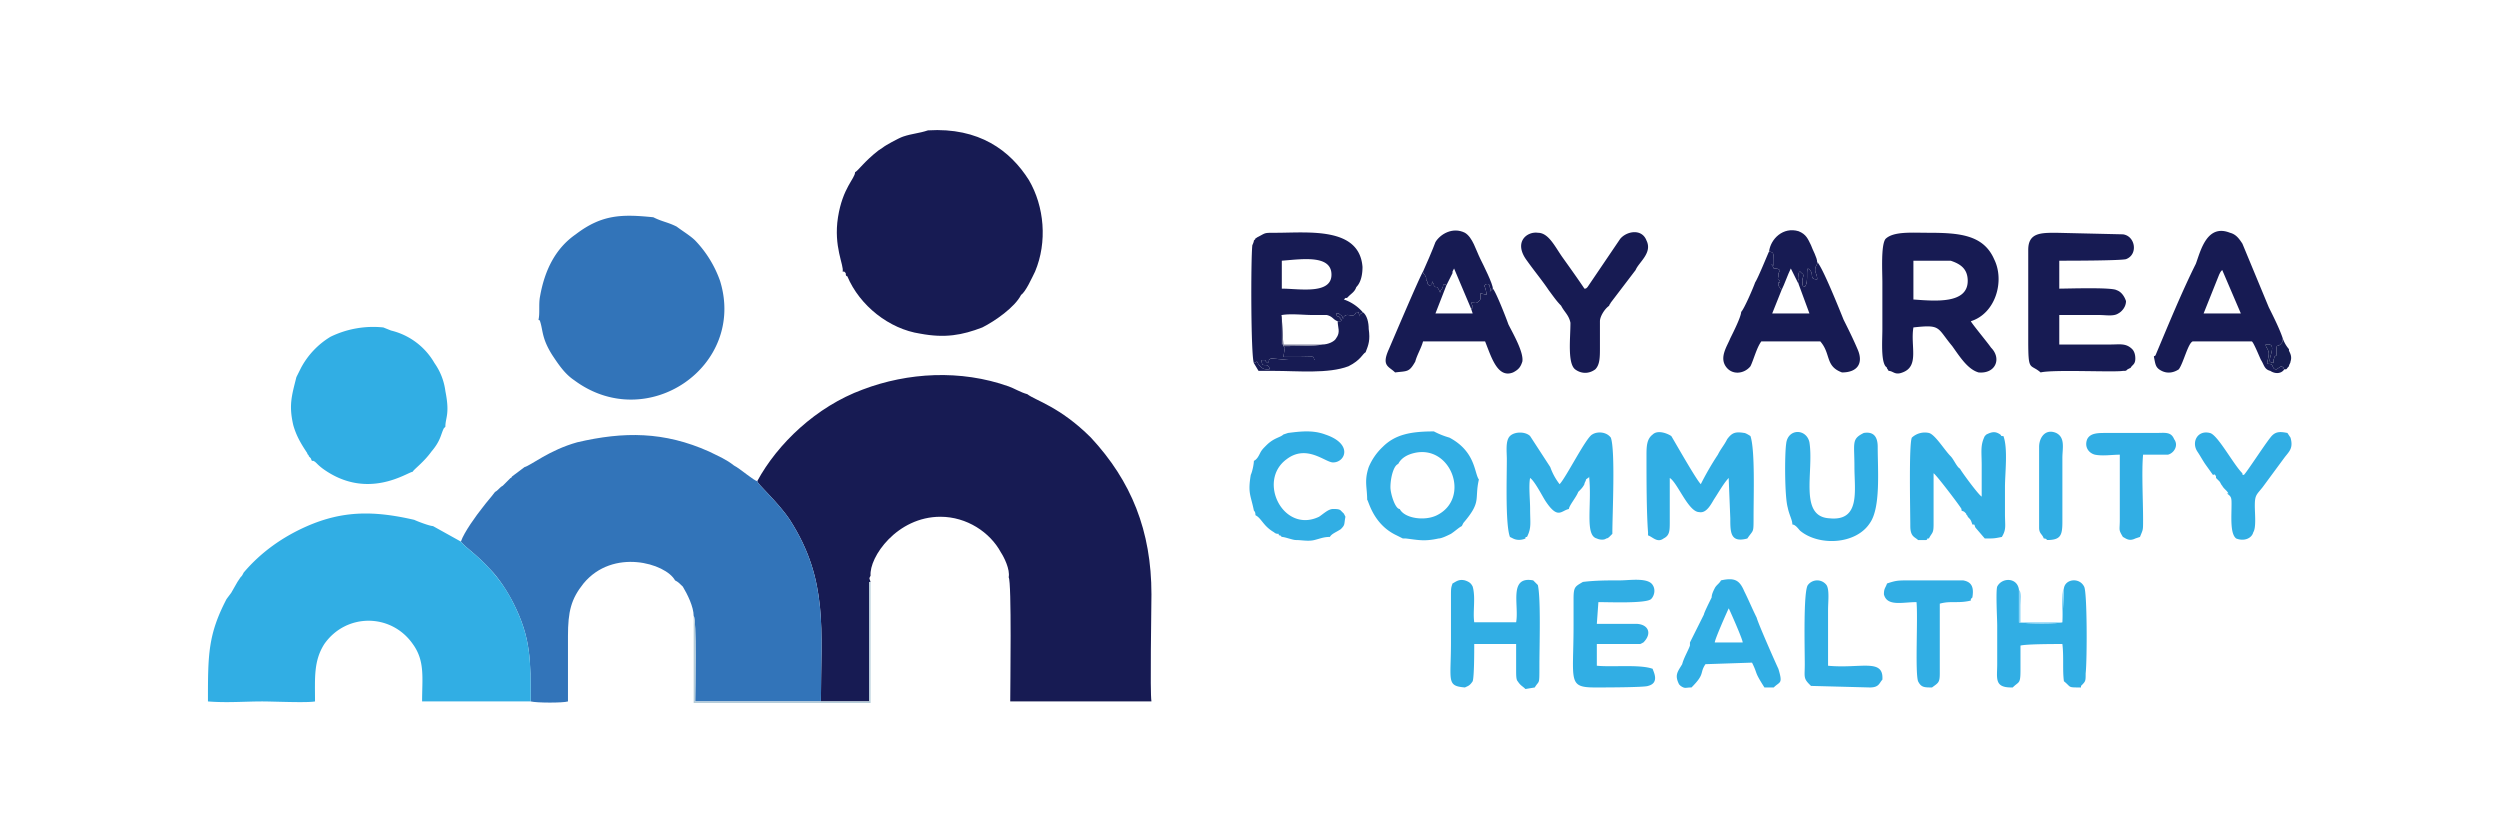
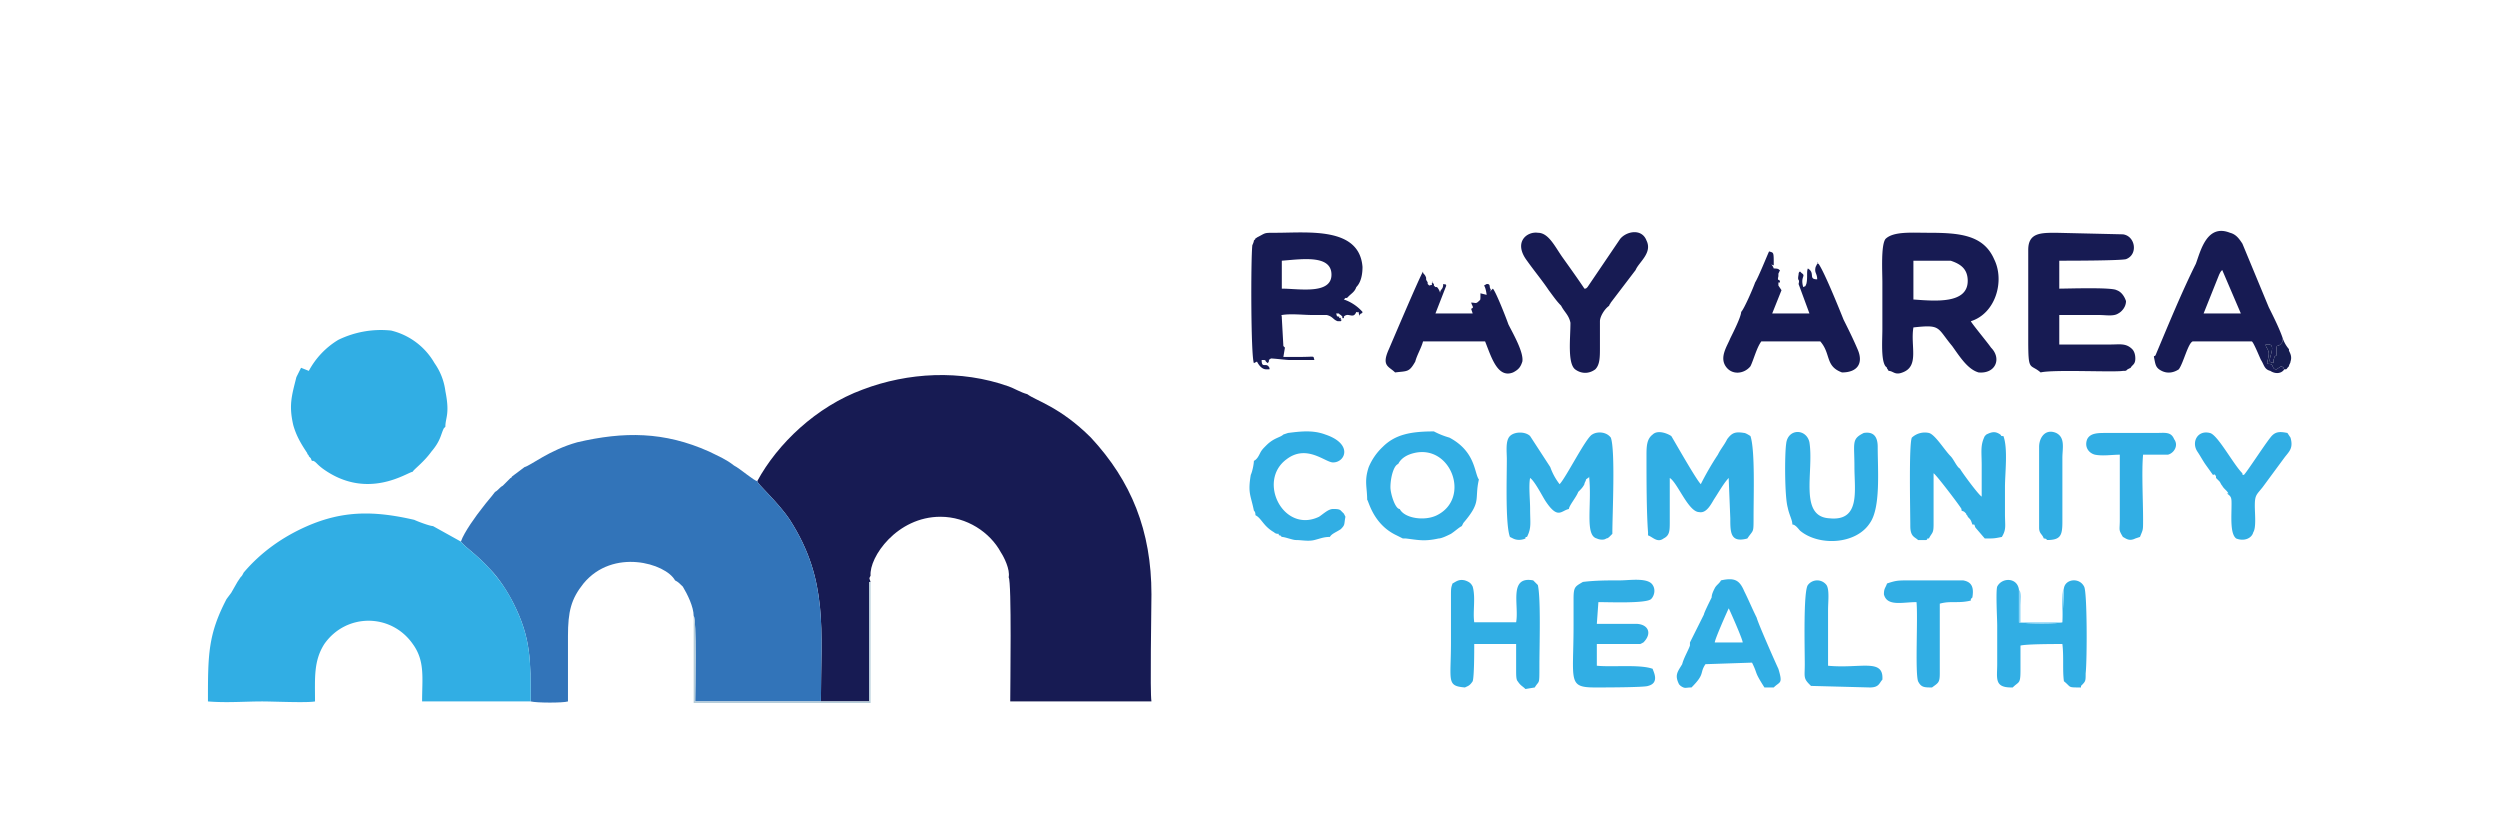
<svg xmlns="http://www.w3.org/2000/svg" xml:space="preserve" width="300" height="100" viewBox="0 0 16.11 5.37" shape-rendering="geometricPrecision" text-rendering="geometricPrecision" image-rendering="optimizeQuality" fill-rule="evenodd" clip-rule="evenodd">
  <defs>
    <style>.fil1{fill:#171b53}.fil3{fill:#31aee4}.fil2{fill:#3274b9}</style>
  </defs>
  <g id="Layer_x0020_1">
    <g id="_2156937976144">
-       <path fill="none" d="M0 0h16.11v5.37H0z" />
      <path class="fil1" d="M4.88 3.1c0 .02.13.13.21.25.25.39.2.71.2 1.17h.31v-.76c0-.01 0-.01.01-.01-.01-.03-.01-.02 0-.04-.01-.12.17-.38.45-.38.17 0 .32.1.39.23.02.03.06.11.05.16.02.03.01.71.01.8h.91c-.01-.06 0-.59 0-.69 0-.41-.13-.73-.39-1.01-.2-.2-.36-.24-.41-.28-.04-.01-.09-.04-.12-.05-.31-.11-.65-.09-.94.02-.3.11-.55.35-.68.59z" />
      <path class="fil2" d="m3.38 3.01-.08.06c-.01.01 0 .01-.01.01l-.05.05c-.02.01-.03.03-.05.04-.03.04-.05.06-.08.1-.04.05-.12.16-.14.22.03.04.1.08.19.18.05.05.11.14.15.22.11.22.11.36.11.63.04.01.21.01.24 0V4.1c0-.16.02-.24.1-.34.19-.23.53-.13.59-.02.02.01.03.02.05.04.03.05.07.13.07.19.02.01.01.49.01.55h.81c0-.46.05-.78-.2-1.17-.08-.12-.21-.23-.21-.25-.02 0-.11-.08-.15-.1-.05-.04-.1-.06-.16-.09-.29-.13-.55-.13-.85-.06-.18.05-.3.15-.34.16z" />
      <path class="fil3" d="m1.53 3.75-.04.07-.03.04c-.12.23-.12.36-.12.66.12.01.24 0 .35 0 .07 0 .29.01.34 0 0-.15-.01-.26.06-.37.14-.2.43-.2.57 0 .08.11.06.22.06.37h.7c0-.27 0-.41-.11-.63a.941.941 0 0 0-.15-.22c-.09-.1-.16-.14-.19-.18l-.18-.1c-.02 0-.1-.03-.12-.04-.26-.06-.46-.06-.69.04-.16.07-.3.17-.41.3-.01.02-.01.02-.02.03l-.02.03z" />
-       <path class="fil1" d="m5.69.95-.03.02c-.09.07-.13.13-.15.14 0 .04-.08.1-.11.29-.03.19.04.31.03.35h.01l.01.01c0 .01 0 .02.01.02.08.19.27.34.47.37.16.03.27.01.4-.04.08-.04.21-.13.25-.21.03-.02.07-.11.09-.15.08-.19.06-.42-.04-.59-.12-.19-.32-.34-.65-.32-.06.02-.1.02-.16.04-.03.01-.12.06-.13.07z" />
-       <path class="fil2" d="M3.48 1.91c-.01.05 0 .11-.01.15.01.01.01 0 .01.01.02.06.01.11.08.22.04.06.08.12.14.16.47.35 1.11-.09.94-.64a.722.722 0 0 0-.16-.26c-.03-.03-.08-.06-.12-.09-.06-.03-.09-.03-.15-.06-.2-.02-.33-.02-.5.11-.13.09-.2.23-.23.4z" />
-       <path class="fil3" d="m1.94 2.37-.03.06c-.03.12-.05.18-.02.31.02.07.05.12.09.18 0 .01.01.01.01.02.02.02.01.01.02.03h.01c.02.01.02.02.06.05.29.21.55.02.58.02 0-.01.07-.06.12-.13.06-.07.06-.11.08-.15l.01-.01c0-.06.03-.08 0-.23a.4.4 0 0 0-.07-.18.442.442 0 0 0-.28-.21l-.05-.02a.629.629 0 0 0-.34.06.52.52 0 0 0-.19.2z" />
+       <path class="fil3" d="m1.94 2.37-.03.06c-.03.12-.05.18-.02.31.02.07.05.12.09.18 0 .01.01.01.01.02.02.02.01.01.02.03h.01c.02.01.02.02.06.05.29.21.55.02.58.02 0-.01.07-.06.12-.13.06-.07.06-.11.08-.15l.01-.01c0-.06.03-.08 0-.23a.4.4 0 0 0-.07-.18.442.442 0 0 0-.28-.21a.629.629 0 0 0-.34.06.52.52 0 0 0-.19.2z" />
      <path d="M5.29 4.52h-.81c0-.06.01-.54-.01-.55v.56h1.14v-.78c-.01 0-.01 0-.01.01v.76h-.31z" fill="#b5ccd9" />
      <path class="fil3" d="M10.62 3.43v.02c.03.01.06.05.1.02.04-.02.04-.05.04-.11v-.28c.05.03.12.22.19.22.05.01.08-.06.1-.09.02-.03.06-.1.09-.13v.01l.01.25c0 .09 0 .16.11.13.04-.06.04-.03.04-.14 0-.14.01-.43-.02-.52 0 0-.03-.02-.04-.02-.06-.01-.08 0-.11.04-.02.04-.04.06-.06.1-.04.06-.08.13-.11.19-.03-.03-.16-.26-.19-.31-.03-.02-.09-.04-.12-.01-.04.03-.04.08-.04.14 0 .14 0 .36.01.49zM9.73 3.46l.02.01c.04.02.08 0 .08 0 0-.01 0-.01.01-.01.03-.06.02-.09.02-.18 0-.06-.01-.15 0-.2.03.02.08.12.1.15.08.12.1.06.15.05 0-.02.05-.08.06-.11.02-.02.03-.03.04-.05 0-.01.01-.02.01-.03.01-.01.02-.01.02-.02.02.18-.03.38.05.4.02.01.05.01.06 0 .01 0 .02-.01.02-.01l.02-.02v-.01c0-.11.02-.53-.01-.61-.03-.04-.09-.04-.12-.02-.04.02-.17.28-.21.32a.388.388 0 0 1-.06-.11l-.13-.2c-.03-.03-.1-.03-.13 0s-.02.1-.02.15c0 .12-.01.42.02.5zM12.36 3.48h.05c.01 0 .01-.01.01-.01h.01c.02-.04.03-.03.03-.09v-.33c.01 0 .17.21.18.23v.01c.02.01.01 0 .03.02 0 .01.01.01.01.02.02.02.02.02.03.05.02 0 .01 0 .02.02l.06.07c.06 0 .06 0 .11-.01.03-.05.02-.07.02-.15v-.17c0-.09.02-.25-.01-.33-.02 0-.01 0-.02-.01-.03-.02-.05-.02-.09 0l-.01.01c-.03.06-.02.1-.02.19v.2c-.02-.01-.13-.16-.14-.18-.02-.01-.04-.06-.06-.08-.04-.04-.1-.14-.14-.15a.123.123 0 0 0-.11.03c-.02.04-.01.48-.01.57 0 .07.03.07.05.09zM9.02 3.28c-.03 0-.06-.1-.06-.14 0-.06.02-.14.05-.15.02-.04.06-.06.1-.07.24-.06.37.29.15.4-.08.04-.21.02-.24-.04zm-.21-.06c.01.01.04.16.19.23l.04.02h.02c.08.01.12.02.21 0 .02 0 .06-.02.08-.03.03-.02.05-.04.07-.05l.01-.02c.12-.14.07-.15.1-.28-.03-.04-.02-.18-.19-.27a.513.513 0 0 1-.1-.04c-.15 0-.25.02-.33.1a.38.38 0 0 0-.09.13c-.03.09-.01.13-.01.21zM9.36 3.76c-.01.03-.01.03-.01.09V4.14c0 .25-.03.28.09.29.02-.01.03-.01.05-.04.01-.03.01-.19.01-.24h.27v.17c0 .03 0 .06.01.07.02.03.03.03.05.05l.06-.01c.03-.05.03-.01.03-.14s.01-.43-.01-.52l-.03-.03c-.16-.03-.09.16-.11.27H9.5c-.01-.07.01-.16-.01-.23-.01-.02-.02-.03-.05-.04-.04-.01-.06.01-.08.02zM10.65 4.31c-.08-.03-.26-.01-.36-.02v-.14h.28l.02-.01c.06-.06.03-.12-.05-.12h-.25l.01-.14c.07 0 .31.01.34-.02.02-.02.03-.06.01-.09-.03-.05-.15-.03-.21-.03-.08 0-.16 0-.24.01-.05.03-.06.03-.06.11v.17c0 .36-.04.4.14.4.04 0 .32 0 .34-.01.08-.02.03-.1.03-.11zM12.96 4.43h.01c.04-.04.05-.02.05-.11v-.16c.04-.01.22-.01.27-.01.01.08 0 .17.01.24.05.04.02.04.11.04v-.01c.03-.03.03-.03.03-.08.01-.09.01-.53-.01-.56-.03-.06-.12-.05-.13.01l-.01.22c-.02.01-.24.01-.28 0V3.8c-.01-.08-.11-.08-.14-.02-.01.03 0 .21 0 .25v.25c0 .09-.02.15.09.15zM11.55 3.38c.02 0 .04.03.05.04.12.1.36.09.45-.05.07-.1.05-.34.05-.49 0-.07-.03-.1-.09-.09-.08.04-.06.06-.06.22 0 .15.04.35-.16.33-.2-.01-.1-.3-.13-.49-.02-.09-.14-.09-.15.01-.01.07-.01.34.01.41.01.05.03.08.03.11zM11.05 4.14c0-.02.08-.2.09-.22.01.02.09.2.09.22h-.18zm.04-.4c-.01.02-.03.03-.04.05-.01.02-.02.04-.02.06-.01.02-.05.1-.05.11l-.09.18v.02c-.01.03-.04.08-.05.12-.03.05-.05.07-.02.13l.01.01c.03.02.03.01.07.01.09-.09.05-.09.09-.15l.3-.01c.04.08.01.05.08.16h.06c.04-.04.06-.02.03-.12-.01-.02-.13-.29-.14-.33-.03-.06-.05-.11-.08-.17-.03-.07-.06-.09-.15-.07zM8.3 2.79l-.03.01c-.02.02-.06.02-.11.07-.02.02-.03.03-.04.05-.01.02-.02.04-.04.05 0 .02-.01.07-.02.09-.02.12 0 .13.02.23.01.01.01.02.01.03.04.02.05.07.12.11.01.01.02.01.03.01 0 .01 0 .01.01.01l.01.01c.02 0 .07.02.09.02.04 0 .08.01.12 0 .04-.01.06-.02.1-.02.01-.02.04-.03.07-.05.03-.03.02-.03.03-.08l-.01-.02-.02-.02c-.01-.01-.03-.01-.05-.01-.03 0-.06.03-.09.05-.23.11-.4-.23-.21-.37.13-.1.25.02.3.02.08 0 .13-.12-.05-.18-.08-.03-.16-.02-.24-.01zM14.26 3.06c.01 0 .01-.01.02.01v.01l.02.02c.01.01.01.02.02.03.01.02.03.03.04.05h-.01c.03.02.03.03.03.07 0 .08-.01.19.03.22.05.02.1 0 .11-.04.02-.03.01-.12.01-.17 0-.07.01-.07.05-.12l.14-.19c.03-.04.06-.06.04-.13l-.02-.03c-.05-.01-.08-.01-.11.03-.04.05-.15.22-.17.24-.01 0-.01 0-.01-.01-.06-.06-.16-.25-.21-.26-.08-.02-.12.06-.08.12.02.03.03.05.05.08l.05.07zM12.16 3.76c-.01.03-.02.03-.02.07.02.08.12.05.21.05.01.1-.01.45.01.51.02.04.04.04.09.04.04-.03.05-.03.05-.09v-.45c.07-.02.12 0 .2-.02v-.01l.01-.01c.01-.06 0-.1-.06-.11h-.34c-.08 0-.09 0-.15.02zM13.68 3.46c.02.01.04.03.08.01l.03-.01c.02-.05.02-.04.02-.11 0-.13-.01-.31 0-.42h.16c.04-.01.07-.06.04-.1-.02-.05-.06-.04-.12-.04h-.32c-.05 0-.1 0-.12.04-.02.05.01.09.05.1.05.01.11 0 .16 0v.42c0 .07-.01.06.02.11zM11.67 4.42l.38.01c.06 0 .06-.03.08-.05.01-.14-.14-.07-.35-.09v-.36c0-.05.01-.13-.01-.16a.075.075 0 0 0-.12 0c-.03.04-.02.41-.02.51 0 .08-.01.09.03.13l.01.01zM13.17 3.47c.02 0 .02.01.02.01.09 0 .1-.03.1-.12v-.41c0-.06.02-.13-.04-.16-.07-.03-.11.03-.11.09v.52c0 .04.02.04.03.07z" />
      <path d="M13.01 3.8v.21c.04.01.26.01.28 0l.01-.22c-.02.03-.01.18-.01.22h-.27V3.9c0-.03.01-.08-.01-.1z" fill="#89d4f7" />
      <path class="fil1" d="M12.33 1.68h.24c.06.02.11.05.11.13 0 .15-.21.13-.35.12v-.25zm-.16.71c.03 0 .04.03.09.01.11-.04.05-.17.07-.29.18-.02.15 0 .25.12.05.07.1.15.17.17.11.01.15-.09.08-.16-.02-.03-.12-.15-.13-.17.16-.05.22-.26.15-.4-.07-.16-.23-.17-.43-.17-.1 0-.22-.01-.27.04-.03.04-.02.21-.02.28v.3c0 .07-.01.2.02.24l.01.01c0 .01 0 0 .01.02zM13.15 2.4c.08-.02.47 0 .53-.01.02 0 .02 0 .03-.01l.02-.01c.01-.02.03-.02.03-.06 0-.03-.01-.05-.02-.06-.04-.04-.08-.03-.14-.03h-.33v-.19h.26c.04 0 .09.01.12-.01.02-.01.05-.04.05-.08-.01-.03-.03-.06-.06-.07-.03-.02-.32-.01-.37-.01v-.18c.05 0 .39 0 .43-.01.08-.03.06-.15-.02-.16l-.43-.01c-.1 0-.18 0-.18.11v.58c0 .21.01.15.08.21zM14.3 1.77c.01-.02.01-.02.02-.03l.12.28h-.24l.1-.25zm-.42.53c.01.05.01.07.05.09.04.02.08.01.11-.01.03-.04.06-.17.09-.18h.38c.01 0 .05.1.06.12.02.03.02.06.06.07.03.02.07.02.09-.01-.03-.02.02 0-.02-.02l-.03.02c-.02 0-.02-.01-.03-.03-.02-.01-.02 0-.03-.01 0-.01.01-.04.01-.06 0-.03-.02-.04-.02-.06.06-.01.04.04.03.08-.01.04 0 .03.02.04v-.02c.01-.02 0-.02.02-.03v-.01c0-.09 0-.02.04-.08v-.02c-.02-.06-.06-.14-.09-.2l-.17-.41c-.02-.03-.04-.06-.08-.07-.15-.06-.19.12-.22.2-.09.18-.18.4-.26.59-.01.01-.01 0-.01.01zM8.26 1.68c.13-.01.32-.04.32.09s-.21.09-.32.09v-.18zm-.16-.15c-.01.01-.01 0-.01.01l-.01.01c0 .01-.01.03-.01.03-.01.09-.01.71.01.76l.02-.01c.01.02.03.05.06.05s.02 0 .02-.01c-.02-.04-.05.01-.05-.05.04 0 .01 0 .04.02.02-.03-.01-.01.02-.03.02 0 .1.01.12.01h.16c-.01-.03.01-.02-.09-.02h-.11l.01-.06-.01-.01-.01-.18c0-.03-.01-.01 0-.02.06-.01.14 0 .2 0h.09c.04.01.04.03.07.04h.02c.02-.03 0 0 0-.01 0-.02 0-.01-.01-.01v-.01h-.01c-.01-.01 0 .01-.01-.02.03 0 .01 0 .03.01l.01.01v.01h.01v-.01c.03-.03.06.02.08-.03.02.01.01-.02.02.03v-.01l.01-.01c.01 0 .01-.01.01-.01a.28.28 0 0 0-.12-.08l.01-.01h.01l.01-.01c.02-.02.04-.03.05-.06.03-.03.04-.08.04-.13-.02-.26-.35-.22-.56-.22-.08 0-.06 0-.12.03zM11.22 2.01c0 .03-.05.13-.07.17-.02.05-.07.12-.03.18.04.06.12.05.16 0 .02-.04.04-.12.07-.16h.38c.07.08.03.16.14.2.1 0 .14-.06.1-.15-.03-.07-.06-.13-.09-.19-.02-.05-.14-.35-.17-.37.01.03.01-.01 0 .01l-.01.02c-.01.04.01.04.01.08-.06 0-.01-.04-.06-.07-.01.02 0 .06-.01.1-.01.02 0 .01-.02.02-.02-.07.02-.07-.01-.09l-.01-.01s-.01 0-.01.02c-.01.05.01.02 0 .06l.07.19h-.24l.06-.15-.02-.03v-.02h.01c0-.03-.02 0-.01-.04 0-.03 0-.01.01-.04-.01 0 0-.01-.04-.01-.01-.03-.03-.03 0-.02 0-.09 0-.08-.03-.09-.01.02-.07.17-.09.2-.01.03-.07.17-.09.19zM10.37 1.97c0-.01 0 0 .01-.02l.16-.21c.02-.05.11-.11.07-.19-.03-.08-.13-.06-.17-.01l-.21.31c-.01.01-.01.01-.02.01-.04-.06-.09-.13-.14-.2-.05-.07-.09-.16-.16-.16-.07-.01-.16.06-.07.18.05.07.1.13.14.19.03.04.05.07.08.1.02.04.05.06.06.11 0 .1-.02.26.03.3.04.03.09.03.13 0 .03-.03.03-.08.03-.14v-.17c0-.03.03-.08.06-.1zM8.99 2.4c.08-.01.09 0 .13-.07.01-.04.04-.09.05-.13h.4c.04.1.08.24.18.2.04-.02.05-.04.06-.07.01-.06-.06-.18-.09-.24-.01-.03-.08-.21-.1-.23l-.02.02c.01-.02.01 0 0-.03 0-.02-.01-.02-.02-.02-.03.02-.01-.01 0 .07l-.04-.01c0 .05 0 .04-.01.05-.02.02-.02.01-.05.01.01.03.02.03 0 .04l.01.03h-.24l.07-.18c-.02-.02.02 0-.02-.01 0 .04-.02.03-.02.06 0-.01-.01-.03-.02-.04h-.01l-.01-.01v-.01c-.01-.01-.01 0-.01-.02-.01.04.01.02-.02.03l-.01-.01v-.01c-.01-.02-.01-.01-.01-.03-.01-.03-.02-.02-.02-.04-.02.03-.19.43-.22.5-.05.11 0 .11.04.15z" />
-       <path class="fil1" d="M8.62 2.07c0 .04.02.07-.01.11-.01.02-.05.04-.09.04-.03.01-.22.01-.25.01l.01.01-.01.06h.11c.1 0 .08-.01.09.02h-.16c-.02 0-.1-.01-.12-.01-.03.02 0 0-.02.03-.03-.02 0-.02-.04-.02 0 .06.03.01.05.05 0 .01.01.01-.02.01s-.05-.03-.06-.05l-.02.01.03.05h.1c.15 0 .35.02.48-.03.08-.04.09-.08.11-.09.02-.05.03-.08.02-.15 0-.04-.01-.09-.04-.11 0 0 0 .01-.01.01l-.01.01v.01c-.01-.05 0-.02-.02-.03-.02.05-.05 0-.08.03v.01h-.01v-.01l-.01-.01c-.02-.01 0-.01-.03-.01.01.03 0 .01.01.02h.01v.01c.01 0 .01-.01.01.01 0 .01.02-.02 0 .01h-.02zM9.17 1.75c0 .02.01.01.02.04 0 .02 0 .01.01.03v.01l.01.01c.03-.01.01.01.02-.03 0 .02 0 .01.01.02v.01l.01.01h.01c.01.01.02.03.02.04 0-.03.02-.02.02-.06.04.01 0-.01.02.01l.04-.08v-.01l.01-.02.11.26c.02-.01.01-.01 0-.04.03 0 .03.01.05-.01.01-.01.01 0 .01-.05l.04.01c-.01-.08-.03-.05 0-.07.01 0 .02 0 .02.02.01.03.01.01 0 .03l.02-.02c0-.03-.06-.15-.08-.19-.03-.06-.05-.14-.1-.17-.08-.04-.16.01-.19.06-.01.03-.07.17-.08.19zM11.4 1.62c.03.01.03 0 .03.09-.03-.01-.01-.01 0 .02.04 0 .03.01.04.01-.01.03-.01.01-.01.04-.01.04.01.01.01.04h-.01v.02l.02.03c.02-.04.04-.1.06-.14l.05.1c.01-.04-.01-.01 0-.06 0-.02.01-.02.01-.02l.01.01c.03.02-.01.02.01.09.02-.01.01 0 .02-.02.01-.04 0-.08.01-.1.05.03 0 .07.06.07 0-.04-.02-.04-.01-.08l.01-.02c.01-.02.01.02 0-.01 0-.03-.03-.08-.04-.11-.02-.04-.03-.07-.08-.09-.1-.03-.18.05-.19.13z" />
      <path d="M14.72 2.38c.02 0 .01 0 .03-.02 0-.01.01-.02.01-.03.01-.03 0-.05-.01-.07v-.01a.215.215 0 0 1-.04-.07v.02c-.04.06-.04-.01-.04.08v.01c-.02.01-.01.01-.02.03v.02c-.02-.01-.03 0-.02-.04.01-.04.03-.09-.03-.08 0 .02.02.03.02.06 0 .02-.01.05-.01.06.01.01.01 0 .03.01.01.02.01.03.03.03l.03-.02c.04.02-.01 0 .02.02z" fill="#161d50" />
-       <path d="M8.27 2.23c.03 0 .22 0 .25-.01h-.26v-.19c-.01.01 0-.01 0 .02l.01.18z" fill="#777996" />
    </g>
  </g>
</svg>